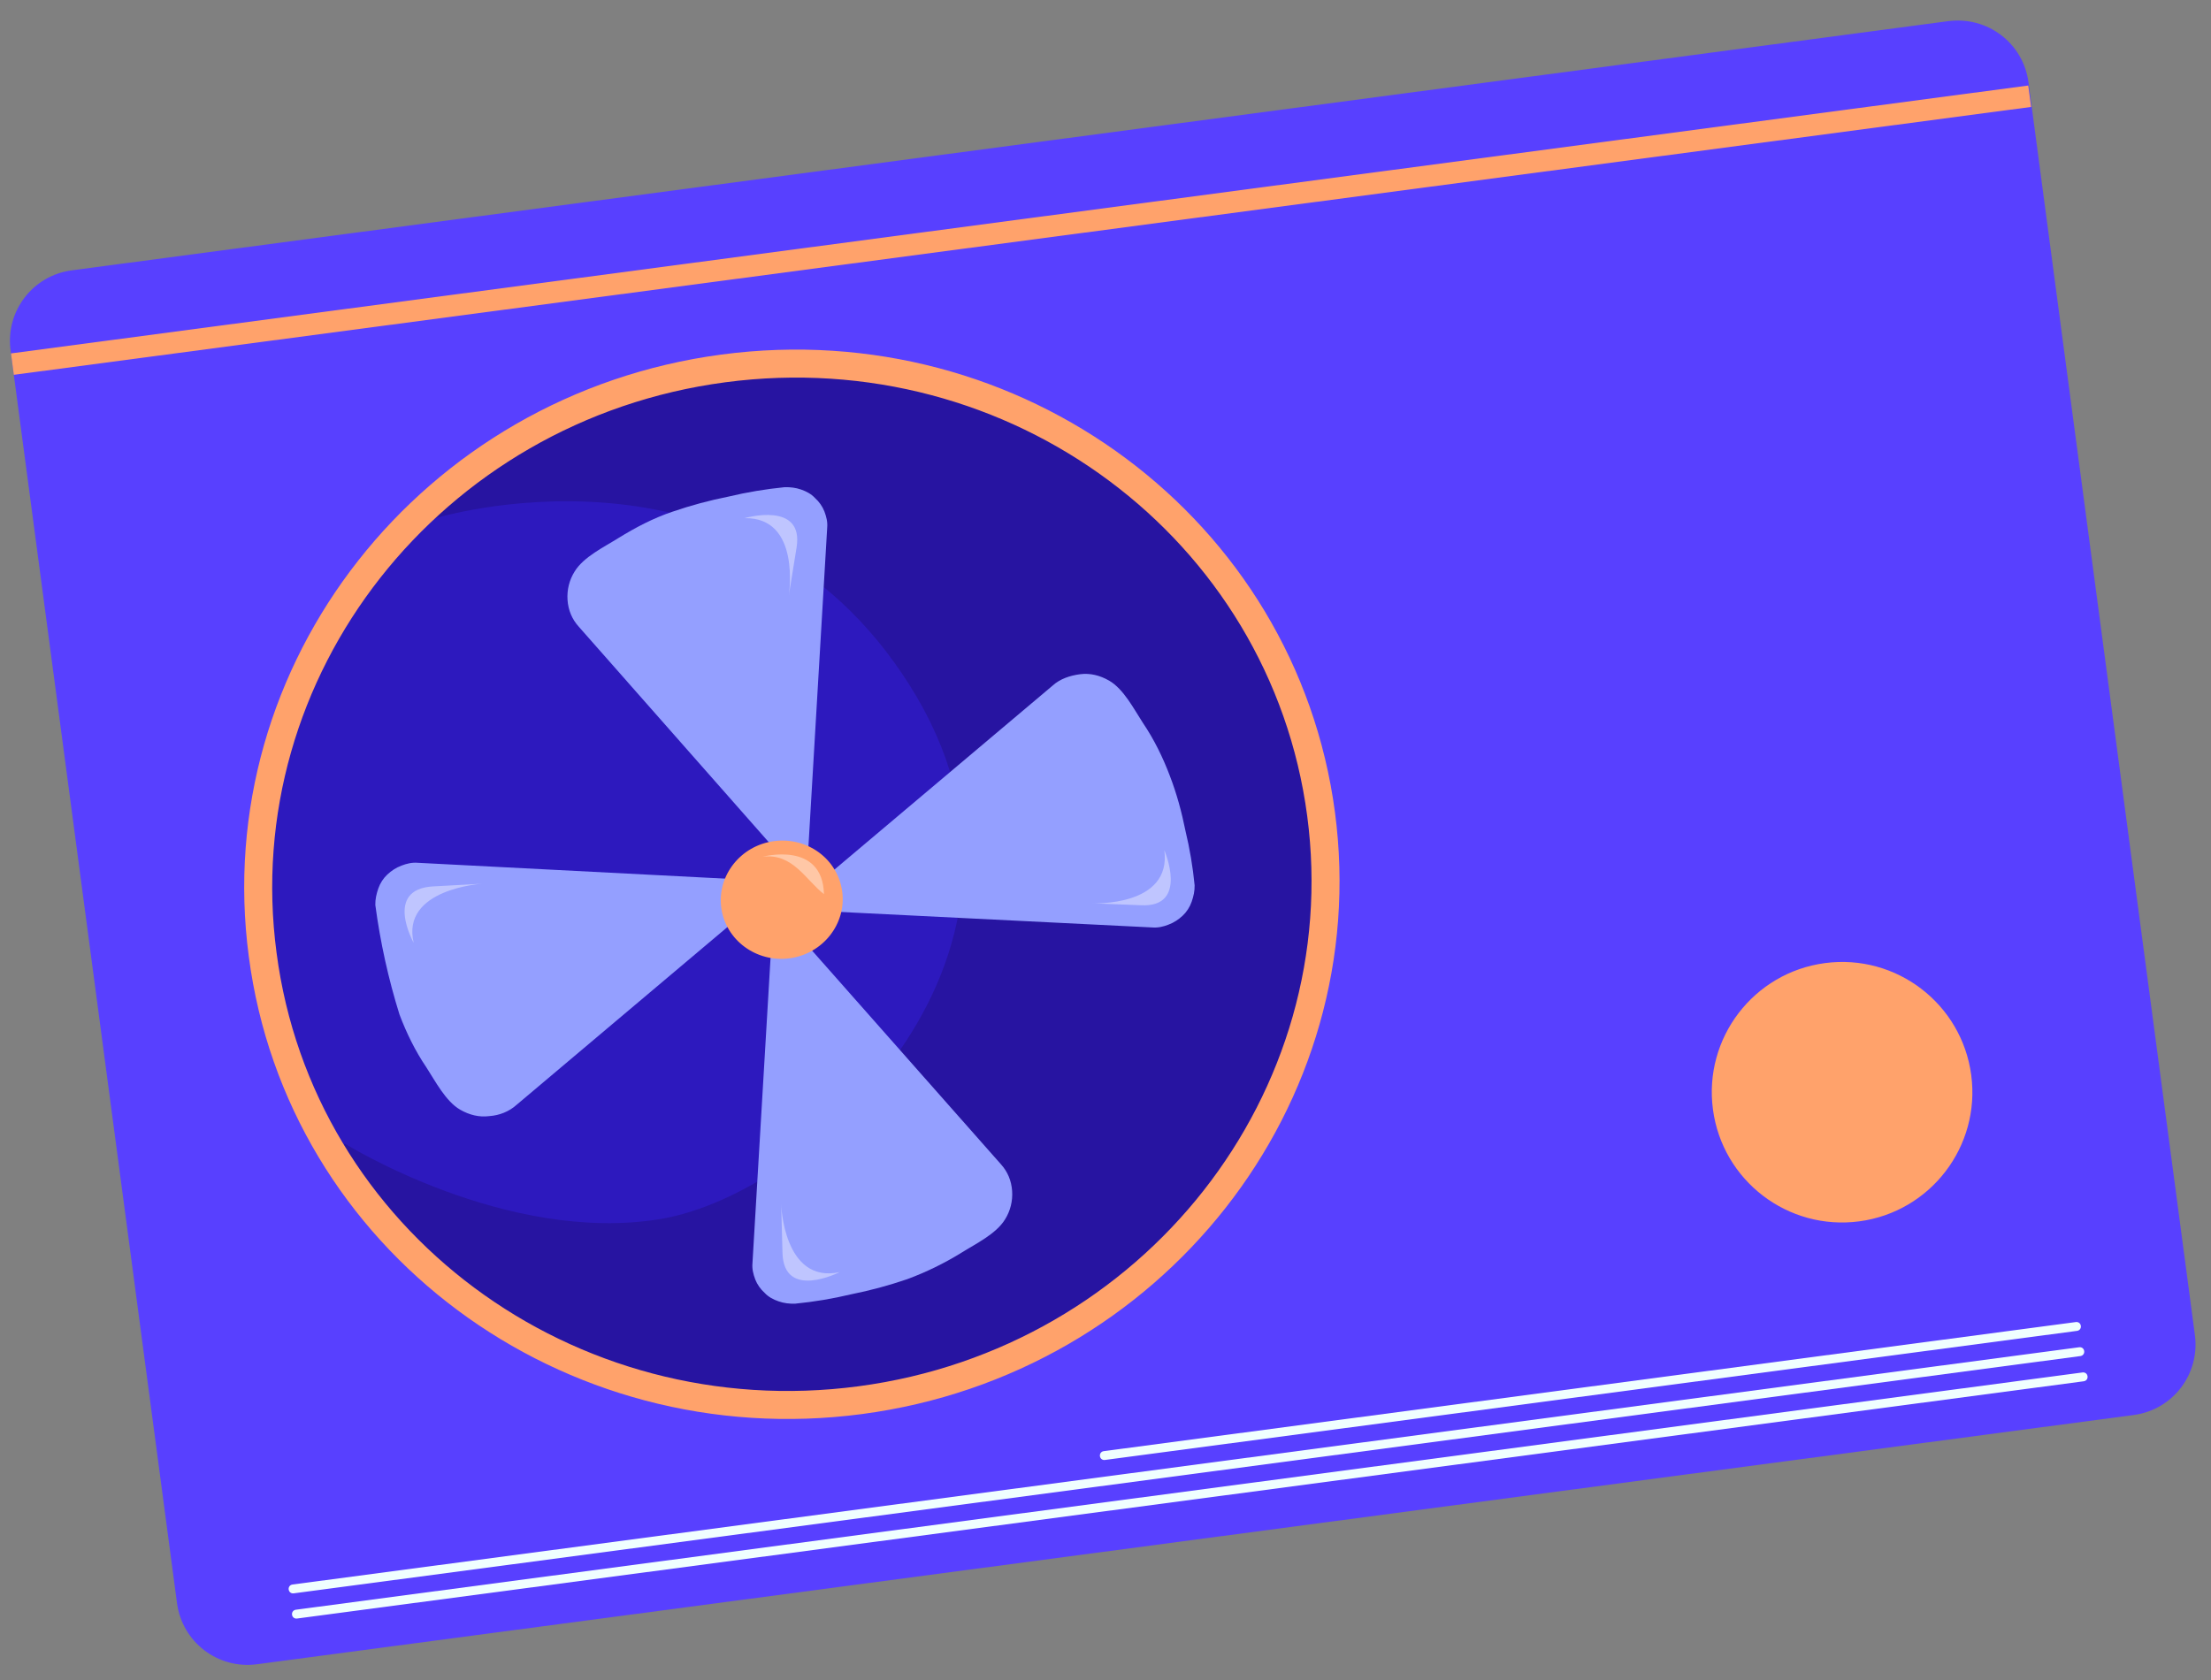
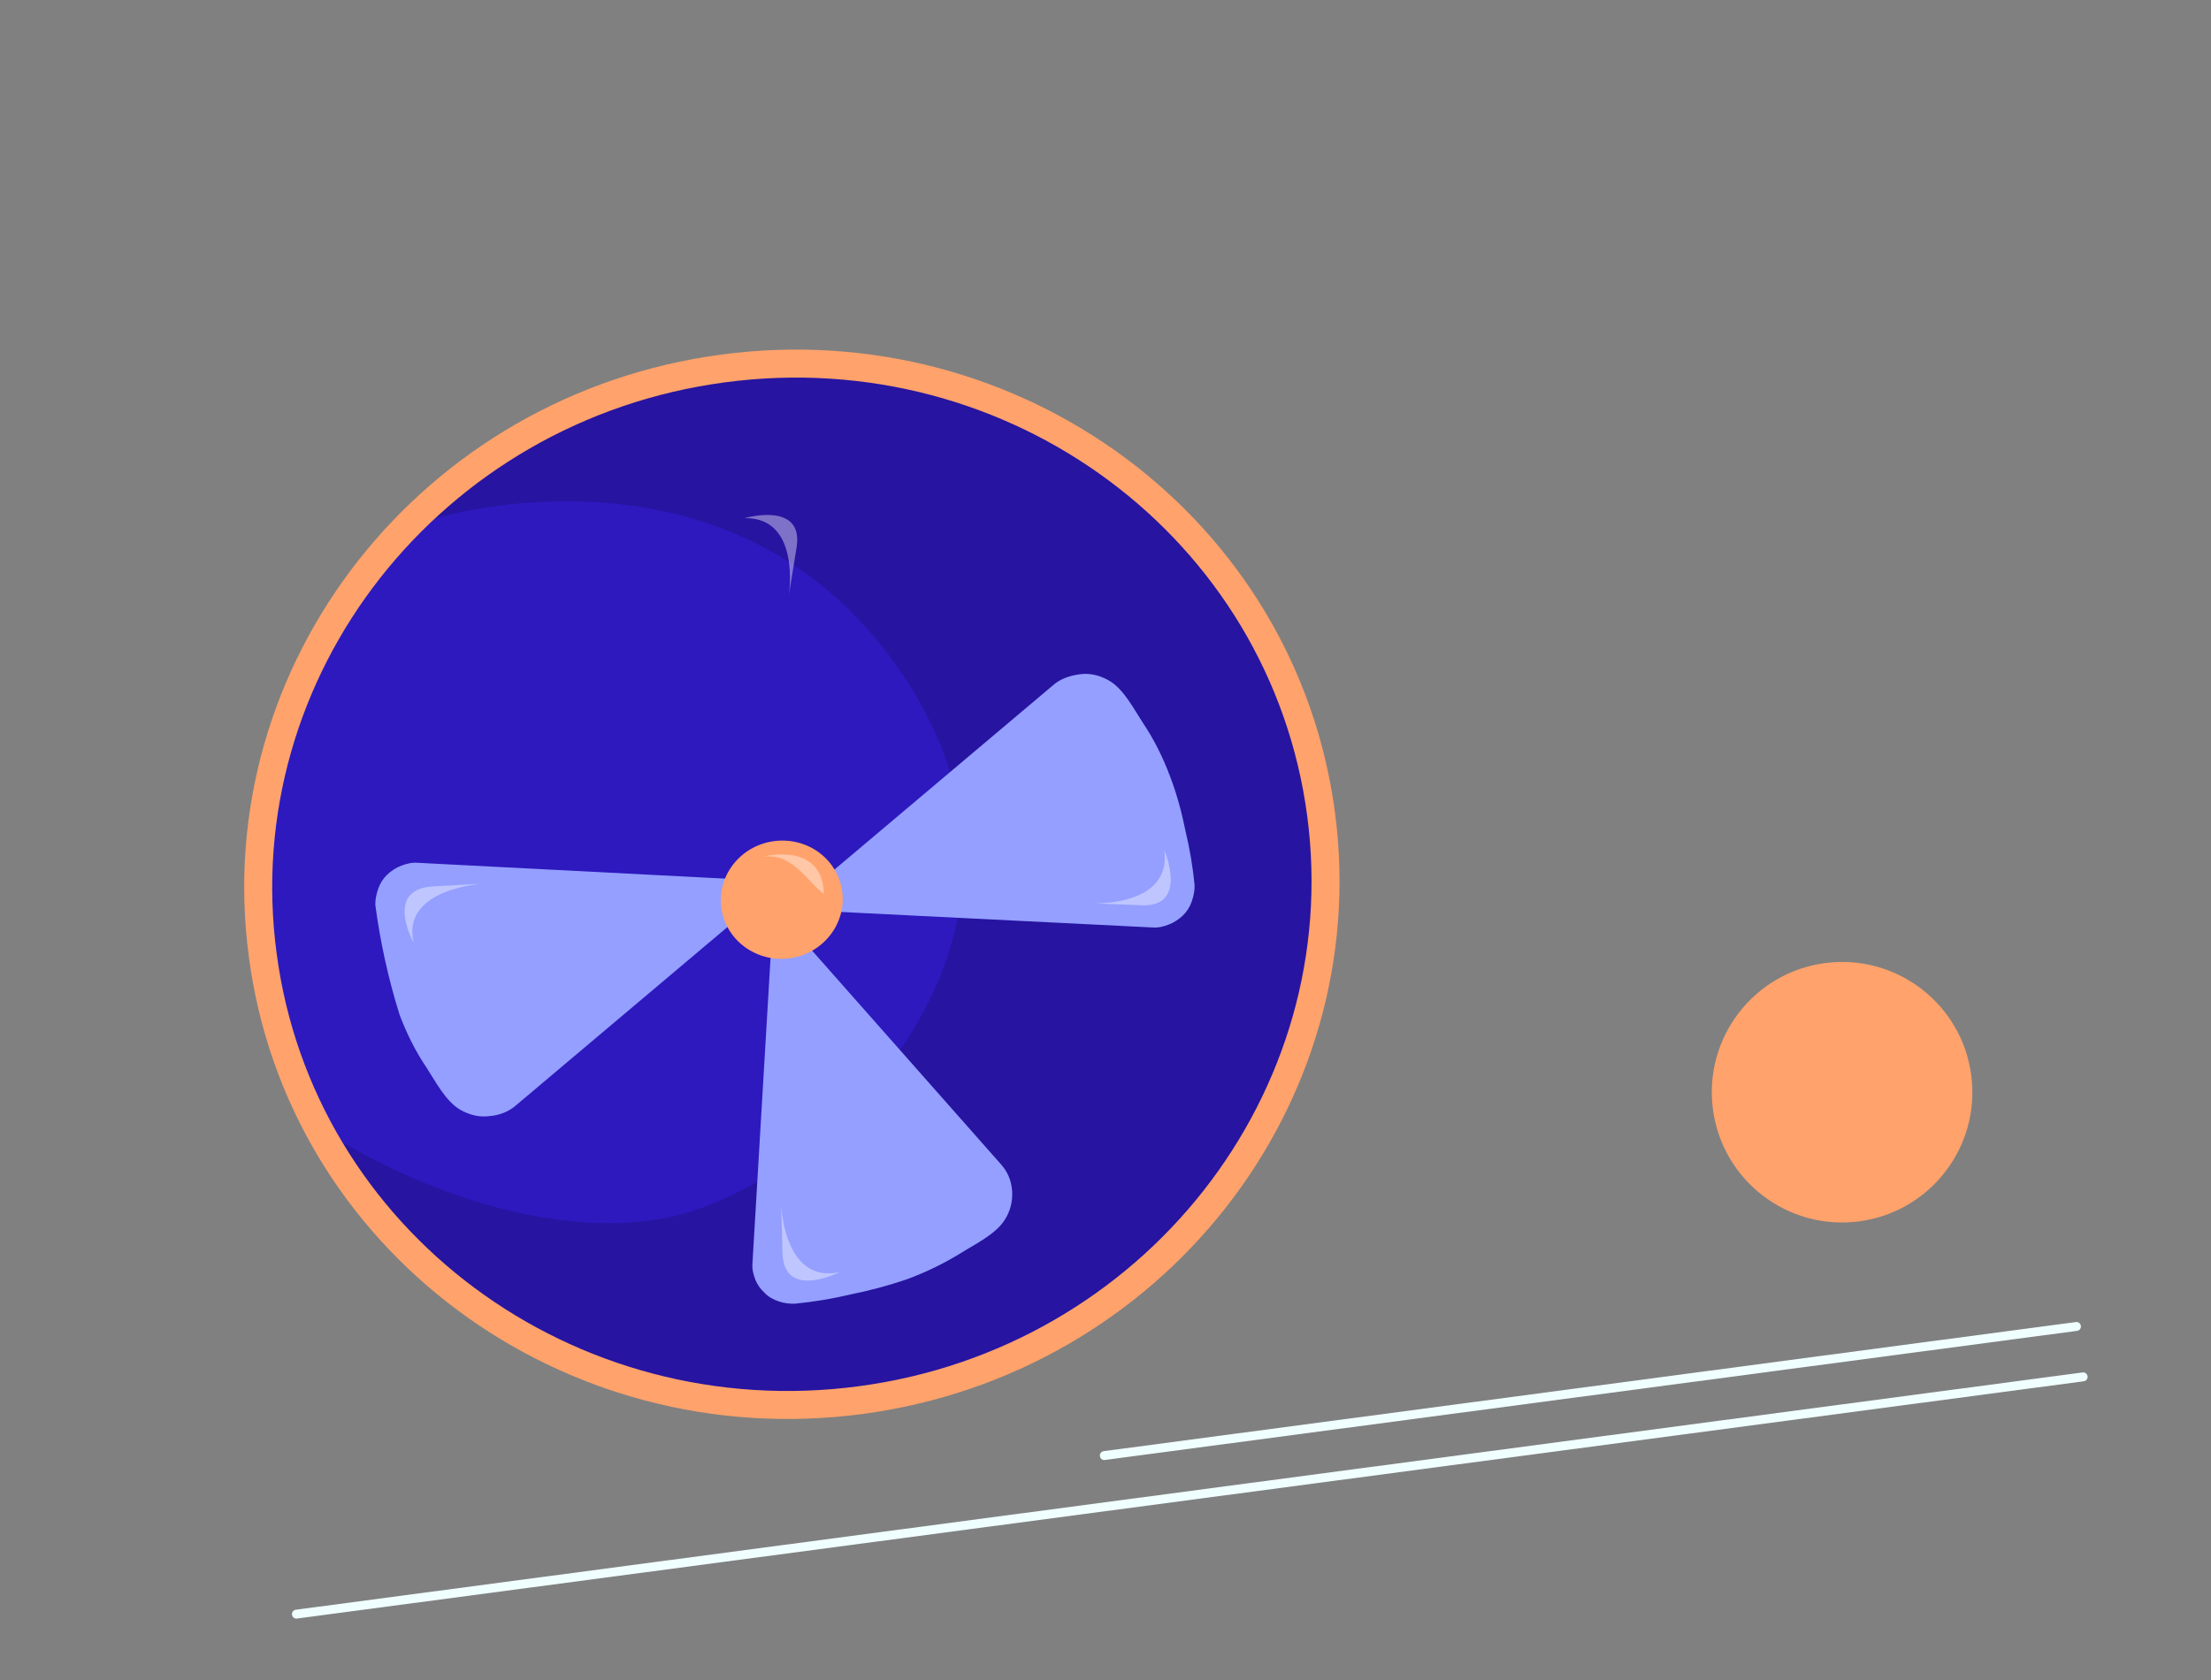
<svg xmlns="http://www.w3.org/2000/svg" width="150" height="114" viewBox="0 0 150 114" fill="none">
  <rect x="0" y="0" width="150" height="114" fill="#808080" stroke="none" />
-   <path d="M137.616 5.583L148.908 90.595C149.26 93.245 147.407 95.666 144.757 96.018L17.431 112.931C14.781 113.283 12.361 111.43 12.008 108.78L0.717 23.767C0.365 21.117 2.218 18.697 4.868 18.345L132.151 1.438C134.843 1.08 137.264 2.933 137.616 5.583Z" fill="#5840FF" />
-   <path d="M137.602 5.803L0.745 23.981L0.938 25.434L137.795 7.256L137.602 5.803Z" fill="#FFA26B" />
  <path d="M141.365 93.729L20.151 109.829C19.98 109.852 19.835 109.741 19.812 109.57C19.789 109.399 19.901 109.254 20.072 109.231L141.285 93.13C141.456 93.108 141.602 93.219 141.624 93.39C141.647 93.561 141.536 93.706 141.365 93.729Z" fill="#F0FFFF" />
-   <path d="M141.138 92.019L19.924 108.12C19.753 108.142 19.608 108.031 19.585 107.86C19.562 107.689 19.674 107.544 19.845 107.521L141.058 91.421C141.229 91.398 141.375 91.509 141.397 91.68C141.42 91.851 141.309 91.996 141.138 92.019Z" fill="#F0FFFF" />
  <path d="M140.911 90.309L74.961 99.069C74.79 99.092 74.645 98.981 74.622 98.81C74.6 98.639 74.711 98.494 74.882 98.471L140.831 89.711C141.002 89.688 141.148 89.799 141.17 89.971C141.193 90.141 141.082 90.287 140.911 90.309Z" fill="#F0FFFF" />
  <path d="M126.136 82.877C130.975 82.234 134.376 77.79 133.734 72.951C133.091 68.112 128.647 64.71 123.808 65.353C118.969 65.996 115.567 70.44 116.21 75.279C116.853 80.118 121.296 83.52 126.136 82.877Z" fill="#FFA26B" />
  <path d="M58.548 95.682C78.808 92.991 93.091 74.783 90.469 55.037C87.846 35.29 69.304 21.442 49.045 24.133C28.785 26.825 14.502 45.032 17.125 64.779C19.748 84.525 38.289 98.373 58.548 95.682Z" fill="#2D19BE" />
  <path opacity="0.2" d="M29.252 35.244C29.252 35.244 50.367 28.525 61.716 46.503C73.064 64.482 55.248 80.984 44.822 82.717C34.353 84.456 23.395 77.603 23.395 77.603C23.395 77.603 22.432 78.862 24.174 80.849C25.917 82.836 36.448 98.922 59.996 94.794C83.544 90.666 91.024 67.403 89.76 58.871C88.496 50.34 86.706 35.877 70.896 28.843C55.044 21.814 37.117 26.675 29.252 35.244Z" fill="#100030" />
-   <path d="M54.757 58.954L56.119 35.807C56.154 35.411 56.066 35.075 55.929 34.702C55.798 34.371 55.582 34.052 55.285 33.787C55.032 33.516 54.705 33.342 54.34 33.216C53.975 33.091 53.622 33.051 53.232 33.059C51.944 33.187 50.667 33.4 49.445 33.693C48.131 33.954 46.871 34.295 45.623 34.722C44.332 35.155 43.113 35.795 41.947 36.515C40.984 37.122 39.593 37.785 38.986 38.779C38.626 39.349 38.455 40.024 38.503 40.713C38.551 41.403 38.807 42.021 39.266 42.526L52.171 57.166L54.757 58.954Z" fill="#949FFF" />
  <path d="M55.528 61.809L78.165 62.934C78.561 62.969 78.94 62.875 79.27 62.744C79.644 62.607 79.963 62.391 80.234 62.137C80.504 61.884 80.721 61.551 80.847 61.186C80.972 60.822 81.055 60.462 81.046 60.072C80.925 58.827 80.717 57.593 80.424 56.371C80.169 55.1 79.827 53.84 79.364 52.641C78.894 51.398 78.296 50.173 77.539 49.055C76.938 48.135 76.232 46.75 75.244 46.185C74.632 45.831 73.956 45.66 73.272 45.751C72.589 45.842 71.922 46.061 71.417 46.519L56.358 59.219L55.528 61.809Z" fill="#949FFF" />
  <path d="M52.35 63.753L51.049 85.717C51.014 86.113 51.102 86.45 51.239 86.823C51.37 87.153 51.586 87.473 51.883 87.738C52.136 88.009 52.464 88.183 52.828 88.308C53.193 88.434 53.546 88.474 53.936 88.465C55.224 88.338 56.501 88.125 57.723 87.832C59.037 87.57 60.297 87.229 61.545 86.802C62.83 86.327 64.055 85.729 65.221 85.009C66.184 84.403 67.575 83.74 68.183 82.746C68.542 82.176 68.713 81.501 68.665 80.811C68.617 80.122 68.361 79.503 67.902 78.999L55.002 64.401L52.35 63.753Z" fill="#949FFF" />
  <path d="M50.287 59.678L28.345 58.547C27.949 58.513 27.57 58.607 27.24 58.738C26.866 58.874 26.547 59.091 26.276 59.344C26.006 59.597 25.789 59.931 25.663 60.295C25.538 60.66 25.455 61.019 25.463 61.409C25.798 63.931 26.347 66.424 27.104 68.847C27.573 70.089 28.171 71.315 28.928 72.432C29.529 73.353 30.235 74.737 31.223 75.302C31.836 75.656 32.511 75.827 33.195 75.736C33.884 75.688 34.545 75.426 35.05 74.968L50.109 62.268L50.287 59.678Z" fill="#949FFF" />
  <path d="M53.563 65.028C55.829 64.727 57.428 62.688 57.139 60.508C56.843 58.285 54.773 56.777 52.507 57.078C50.242 57.379 48.643 59.418 48.932 61.598C49.222 63.778 51.298 65.329 53.563 65.028Z" fill="#FFA26B" />
  <path opacity="0.4" d="M56.958 86.324C56.958 86.324 53.17 88.263 53.086 85.012L52.997 81.718C52.997 81.718 53.151 87.135 56.958 86.324Z" fill="white" />
  <path opacity="0.4" d="M78.991 57.692C78.991 57.692 80.684 61.599 77.399 61.427L74.12 61.297C74.12 61.297 79.502 61.539 78.991 57.692Z" fill="white" />
  <path opacity="0.4" d="M50.51 35.161C50.51 35.161 54.57 33.969 54.039 37.171L53.513 40.416C53.513 40.416 54.37 35.083 50.51 35.161Z" fill="white" />
-   <path opacity="0.4" d="M28.066 63.978C28.066 63.978 26.017 60.336 29.384 60.149L32.709 59.968C32.709 59.968 27.188 60.311 28.066 63.978Z" fill="white" />
+   <path opacity="0.4" d="M28.066 63.978C28.066 63.978 26.017 60.336 29.384 60.149L32.709 59.968C32.709 59.968 27.188 60.311 28.066 63.978" fill="white" />
  <path opacity="0.4" d="M51.735 58.137C51.735 58.137 55.807 57.031 55.899 60.672C54.689 59.746 53.786 57.865 51.735 58.137Z" fill="white" />
  <path d="M58.372 95.01C78.204 92.375 92.191 74.555 89.625 55.236C87.053 35.874 68.905 22.365 49.073 25C29.241 27.634 15.254 45.454 17.82 64.773C20.349 84.141 38.54 97.644 58.372 95.01Z" stroke="#FFA26B" stroke-width="1.9" stroke-miterlimit="10" />
</svg>